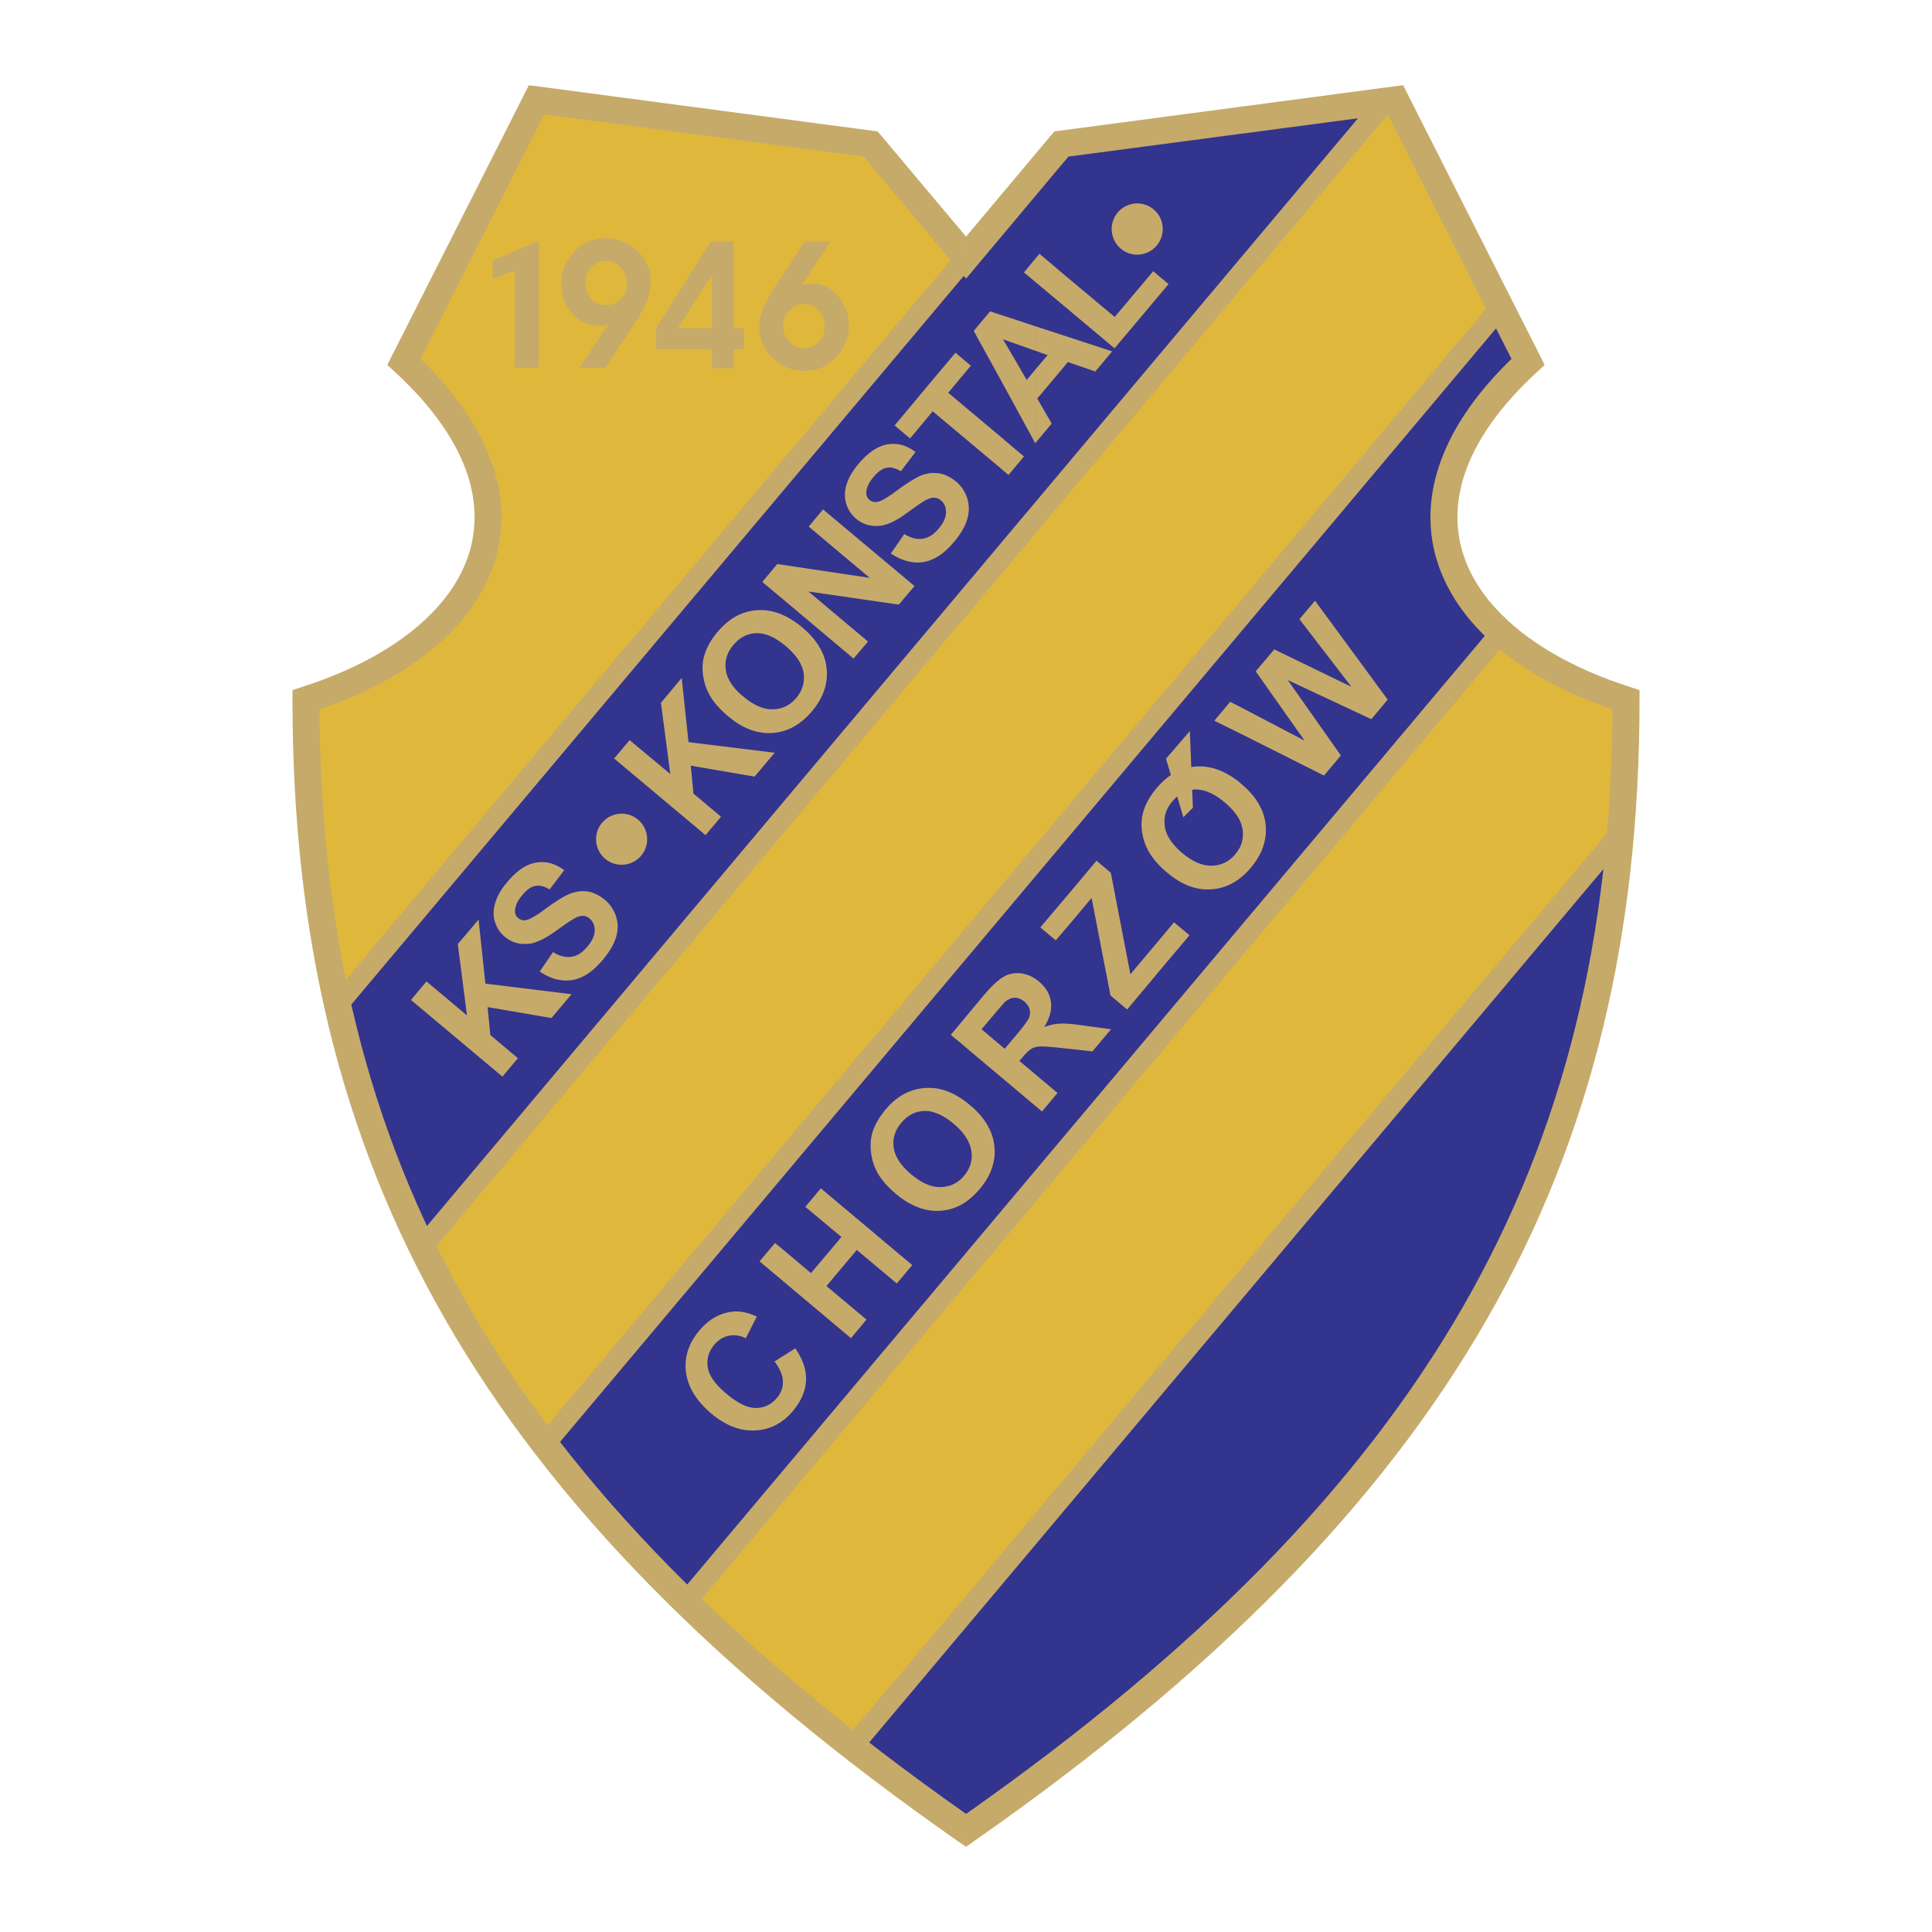
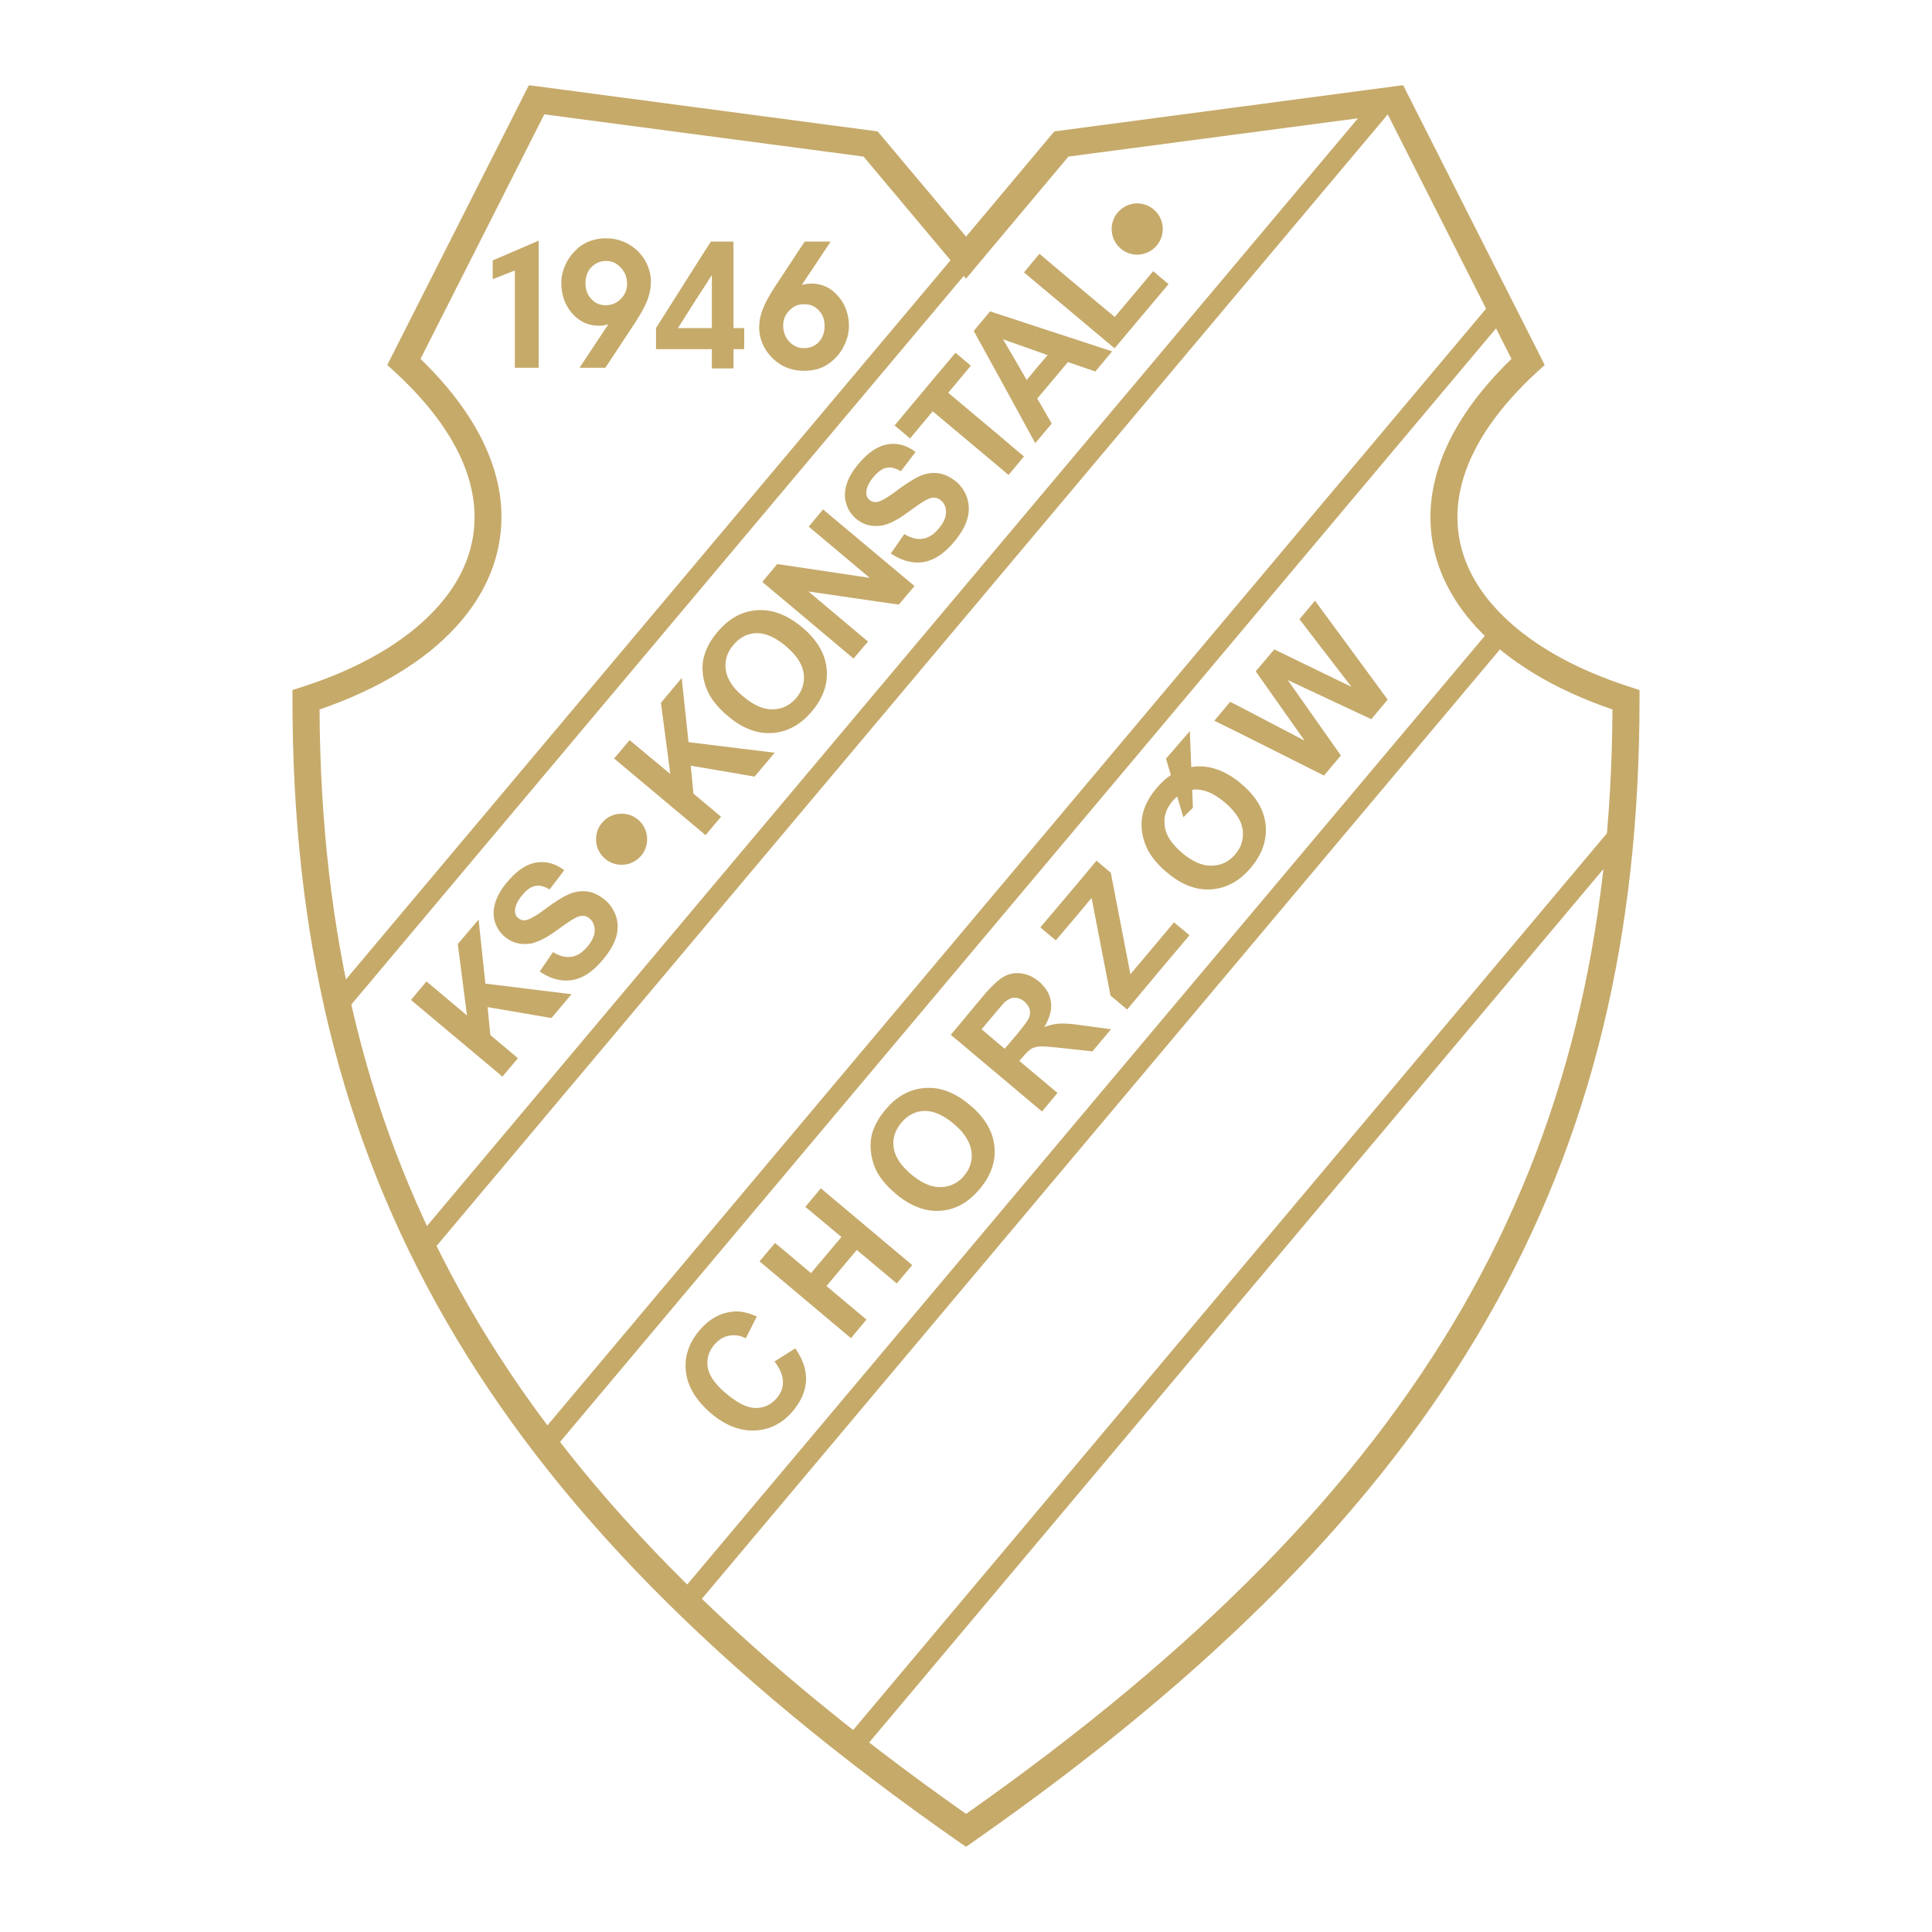
<svg xmlns="http://www.w3.org/2000/svg" width="2500" height="2500" viewBox="0 0 192.756 192.756">
  <g fill-rule="evenodd" clip-rule="evenodd">
    <path fill="#fff" d="M0 0h192.756v192.756H0V0z" />
-     <path d="M96.386 182.621c47.518-33.195 65.848-66.697 65.848-112.805-18.398-5.895-24.871-19.877-9.768-33.706L139.215 9.948 105.9 14.365l-9.514 11.348-9.53-11.348-33.332-4.417L40.29 36.111c15.103 13.829 8.63 27.811-9.769 33.706 0 46.107 18.331 79.609 65.865 112.804V25.713v156.908z" fill="#dfb83b" />
-     <path d="M161.197 83.662l-76.159 90.602 11.348 8.664c44.46-31.328 64.032-64.574 64.811-99.266zM149.477 30.929l-95.222 113.28 14.169 15.631 81.325-96.751c-4.824-2.905-7.424-8.308-5.572-15.188 3.721-4.995 6.031-8.919 7.34-11.875l-2.04-5.097zM105.441 14.926l-72.219 85.912 8.903 23.58L138.824 9.404l-33.383 5.522z" fill="#33348e" />
    <path d="M96.386 180.973c23.172-16.309 39.26-32.668 49.573-50.592 10.244-17.82 14.797-37.205 14.916-59.596-5.861-2.005-10.498-4.842-13.607-8.239-2.055-2.243-3.465-4.757-4.129-7.424-.662-2.701-.561-5.555.391-8.495 1.139-3.533 3.518-7.186 7.271-10.821l-12.35-24.396-31.854 4.213-9.191 10.957-1.02 1.223v-4.196l8.477-10.108.34-.391.527-.068 33.314-4.417.951-.118.426.849L153.655 35.5l.457.917-.746.68c-3.84 3.533-6.219 7.033-7.289 10.363-.781 2.446-.865 4.791-.322 7.016.543 2.225 1.732 4.332 3.5 6.251 2.973 3.245 7.543 5.946 13.387 7.815l.934.306v.968c0 23.292-4.637 43.406-15.289 61.906-10.617 18.467-27.217 35.285-51.152 52.002l-.749.527v-3.278zm0-153.17L95.35 26.58l-9.191-10.958-31.854-4.213-12.35 24.396c3.754 3.635 6.133 7.288 7.271 10.821.952 2.939 1.037 5.793.374 8.495-.646 2.667-2.056 5.182-4.111 7.424-3.109 3.397-7.764 6.234-13.608 8.239.119 22.391 4.672 41.776 14.916 59.596 10.312 17.924 26.4 34.283 49.59 50.592v3.279l-.781-.527c-23.92-16.717-40.518-33.535-51.136-52.002-10.652-18.5-15.29-38.615-15.29-61.906v-.968l.934-.306c5.844-1.869 10.415-4.57 13.387-7.815 1.767-1.919 2.956-4.026 3.5-6.251.543-2.226.458-4.57-.323-7.016-1.07-3.33-3.449-6.83-7.288-10.363l-.748-.68.458-.917L52.334 9.354l.425-.849.951.118 33.315 4.417.526.068.34.391 8.494 10.108v4.196h.001z" fill="#c6aa6a" />
    <path fill="#c6aa6a" d="M97.135 26.359l-62.758 74.666-1.545-1.308 62.773-74.666 1.53 1.308zM138.791 11.019L43.348 124.555l-1.546-1.291L137.244 9.71l1.547 1.309zM150.529 31.252l-95.748 113.91-1.546-1.308 95.749-113.91 1.545 1.308zM150.682 63.564L69.51 160.129l-1.563-1.309 81.19-96.564 1.545 1.308zM162.387 83.832l-76.346 90.822-1.546-1.308 76.347-90.822 1.545 1.308zM80.196 36.994v-2.26c.611 0 1.104-.204 1.495-.611.374-.408.578-.934.578-1.58s-.188-1.172-.578-1.58c-.373-.408-.866-.612-1.461-.612h-.034V28.38c.136-.034.272-.051.357-.051.152-.034.288-.034.407-.034 1.054 0 1.92.408 2.65 1.24.714.815 1.087 1.818 1.087 3.024a4.07 4.07 0 0 1-.306 1.512 4.64 4.64 0 0 1-.781 1.359c-.476.544-.968.935-1.512 1.189-.543.256-1.171.375-1.902.375zm0-8.868v-3.89l.102-.136h2.582l-2.684 4.026zm0-3.89v3.89l-.187.306c.068-.017.136-.034.187-.051v1.971c-.561 0-1.037.204-1.444.628-.408.408-.612.9-.612 1.479 0 .628.188 1.172.595 1.613.408.442.9.663 1.461.663v2.26a4.81 4.81 0 0 1-1.716-.323 4.337 4.337 0 0 1-1.427-.968 4.187 4.187 0 0 1-.969-1.41 4.021 4.021 0 0 1-.339-1.597c0-.628.119-1.257.374-1.886.238-.646.714-1.478 1.41-2.531l2.667-4.044zm-10.873 10.6V32.73h1.699v-5.284l-1.699 2.633v-3.466L70.92 24.1h2.259v8.63h1.071v2.106h-1.07v1.92h-2.158v-1.92h-1.699zm0-8.222v3.466l-1.682 2.65h1.682v2.106H65.45V32.73l3.873-6.116zm-8.834 9.938v-3.89l.204-.289a.634.634 0 0 0-.204.034v-1.954a2.05 2.05 0 0 0 1.444-.629c.425-.424.629-.917.629-1.495 0-.645-.204-1.172-.612-1.614s-.9-.679-1.461-.679v-2.26c.612 0 1.172.119 1.716.34s1.019.544 1.444.951c.408.408.73.884.952 1.41.221.526.34 1.07.34 1.614 0 .628-.119 1.257-.374 1.902-.238.629-.713 1.461-1.41 2.515l-2.668 4.044zm-6.744.136h-2.378v-9.701l-2.209.866v-1.869l4.587-1.971v12.675zm6.744-12.911v2.26c-.612 0-1.087.221-1.495.628-.391.408-.578.952-.578 1.58 0 .646.187 1.173.578 1.58.374.425.867.629 1.461.629h.034v1.954c-.136.034-.255.051-.357.068-.153.017-.289.017-.408.017-1.037 0-1.919-.408-2.65-1.24-.714-.833-1.07-1.834-1.07-3.041 0-.476.085-.985.289-1.495a4.63 4.63 0 0 1 .798-1.376c.442-.527.952-.934 1.512-1.189a4.65 4.65 0 0 1 1.886-.375zm0 8.885v3.89l-.085.136h-2.583l2.668-4.026zM106.562 36.127v-2.514l4.4 1.444-1.682 2.005-2.718-.935zm0-5.266l4.639 3.89 5.385-6.404-1.529-1.292-3.84 4.57-4.654-3.891v3.127h-.001zm0-3.126v3.126l-3.229-2.701v-2.396l.375-.442 2.854 2.413zm0 5.878v2.514h-.018l-3.057 3.636 1.443 2.497-1.598 1.903v-7.339l1.189-1.393-1.189-.425V32.56l3.23 1.053zm-3.228-7.848v2.396l-1.172-.985 1.172-1.411zm0 6.795v2.446l-2.207-.781V31.83l2.207.73zm0 4.264v7.339l-.051.051-2.156-3.958v-4.604l1.307 2.26.9-1.088zm-2.207 9.956v-2.106l1.035.866-1.035 1.24zm0-14.95v2.396l-1.055-.374 1.055 1.801v4.604l-1.461-2.668v-6.234l1.461.475zm0 12.843v2.106l-.51.611-.951-.815v-3.143l1.461 1.241zm-1.461-13.319v6.234l-2.516-4.57 1.631-1.954.885.29zm0 12.079l-5.063-4.247 2.259-2.701-1.529-1.292-2.378 2.82v3.143l.102-.119 6.609 5.538v-3.142zm-6.711 12.401v-2.446c.238-.153.459-.374.68-.628.493-.578.748-1.138.748-1.648s-.17-.917-.51-1.189a1.043 1.043 0 0 0-.713-.271c-.051 0-.119 0-.204.017v-2.48c.238 0 .476 0 .697.034.594.085 1.189.374 1.767.85a3.574 3.574 0 0 1 1.087 1.665 3.504 3.504 0 0 1-.017 2.089c-.204.713-.663 1.478-1.325 2.259-.715.848-1.446 1.443-2.21 1.748zm0-17.82v3.143l-2.157 2.583-1.546-1.291 3.703-4.435zm0 9.174v2.48a2.919 2.919 0 0 0-.748.323c-.255.136-.798.526-1.631 1.121-1.07.798-1.954 1.223-2.633 1.325a.638.638 0 0 1-.17.017v-2.446c.391-.153 1.002-.526 1.784-1.121.968-.714 1.75-1.189 2.327-1.444a4.011 4.011 0 0 1 1.071-.255zm0 6.2v2.446a2.969 2.969 0 0 1-.815.238c-1.053.17-2.141-.103-3.262-.85l1.342-1.937c.68.407 1.309.56 1.869.458.305-.049.594-.168.866-.355zm-5.182 6.66l1.903.272 1.563-1.852-3.466-2.905v4.485zm0-13.064v-2.413a2.7 2.7 0 0 1 .799-.238c.985-.169 1.902.102 2.769.765l-1.461 1.92c-.543-.323-1.019-.442-1.444-.34-.221.033-.442.153-.663.306zm0-2.413v2.413a3.883 3.883 0 0 0-.611.594c-.459.526-.697 1.053-.73 1.529-.017.323.085.578.323.765.204.187.476.255.781.204.068-.018.136-.034.238-.068v2.446c-.9.102-1.699-.136-2.378-.713a3.1 3.1 0 0 1-.968-1.495c-.187-.595-.17-1.24.034-1.903.204-.679.595-1.358 1.189-2.055.695-.833 1.409-1.411 2.122-1.717zm0 10.992l-5.657-4.74-1.427 1.716 6.082 5.114-7.492-1.121v4.23l5.878 4.944 1.444-1.699-5.946-4.995 7.118 1.037v-4.486zM79.279 72.45v-2.633c.051-.051.119-.119.17-.187.611-.73.85-1.563.73-2.48-.102-.611-.391-1.223-.9-1.817V62.02c.255.169.493.356.748.561 1.478 1.24 2.293 2.616 2.446 4.111.153 1.495-.323 2.905-1.444 4.247-.544.644-1.122 1.154-1.75 1.511zm0-15.919v4.23l-3.228-2.701 1.495-1.784 1.733.255zm0 5.488v3.313a7.495 7.495 0 0 0-.9-.884c-1.037-.866-2.005-1.291-2.905-1.274a2.896 2.896 0 0 0-1.784.663v-2.48a5.247 5.247 0 0 1 1.852-.476c1.256-.086 2.497.288 3.737 1.138zm0 7.797v2.633a4.943 4.943 0 0 1-2.209.68c-1.138.084-2.259-.221-3.38-.901v-3.143c.153.136.323.289.493.424 1.036.867 2.005 1.292 2.939 1.257.849-.016 1.562-.338 2.157-.95zm-5.59 7.391v-2.548l3.602.442-2.005 2.378-1.597-.272zM53.133 98.715l3.89.475-2.004 2.379-1.886-.322v-2.532zm20.556-37.359v2.48a3.848 3.848 0 0 0-.527.526c-.628.748-.883 1.58-.747 2.48.102.748.526 1.495 1.274 2.243v3.143a10.37 10.37 0 0 1-1.037-.764c-.934-.782-1.597-1.563-1.987-2.378a5.58 5.58 0 0 1-.544-1.903c-.068-.663-.017-1.291.17-1.852.238-.782.663-1.529 1.291-2.277.647-.763 1.343-1.324 2.107-1.698zm0 13.302l-4.995-.612-.68-6.405-2.072 2.48.934 7.101-4.06-3.38-1.546 1.834 9.123 7.645 1.546-1.835-2.752-2.31-.272-2.786 4.774.815v-2.547zM53.133 94.093v-2.565c.374-.187.832-.51 1.376-.917.968-.713 1.75-1.189 2.327-1.427.595-.238 1.172-.323 1.784-.238.594.084 1.172.374 1.75.849.526.442.883 1.002 1.104 1.665.204.663.204 1.359-.017 2.072s-.68 1.479-1.342 2.26c-.969 1.155-1.971 1.817-3.024 1.987-1.053.17-2.141-.102-3.245-.85l1.325-1.936c.679.408 1.308.561 1.869.458.561-.085 1.07-.425 1.546-.985.493-.578.748-1.139.748-1.648s-.17-.883-.51-1.172a1.002 1.002 0 0 0-.696-.272c-.272 0-.578.102-.952.34-.255.136-.798.51-1.648 1.121-.934.68-1.749 1.105-2.395 1.258zm0-5.623v-2.328c.136-.034.255-.068.391-.085.985-.152 1.902.103 2.769.765l-1.461 1.92c-.527-.323-1.019-.442-1.444-.34-.085.017-.17.034-.255.068zm-3.007 18.942l-9.123-7.645 1.546-1.852 4.043 3.396-.917-7.118 2.073-2.446.68 6.388 4.706.578v2.531l-4.485-.766.272 2.787 2.752 2.311-1.547 1.836zm3.007-21.269c-.85.238-1.699.866-2.531 1.869-.595.696-.985 1.376-1.189 2.056-.204.663-.221 1.308-.034 1.903.187.594.509 1.087.968 1.478.73.611 1.58.832 2.548.696a.667.667 0 0 0 .238-.051v-2.565c-.272.153-.476.238-.646.271a.912.912 0 0 1-.782-.204c-.238-.187-.339-.442-.323-.764.034-.476.271-1.002.73-1.529.34-.408.68-.696 1.02-.832v-2.328h.001zM113.459 25.408a2.559 2.559 0 0 0 2.549-2.565 2.555 2.555 0 0 0-2.549-2.548 2.556 2.556 0 0 0-2.547 2.548c0 1.409 1.139 2.565 2.547 2.565zM62.018 86.278c1.41 0 2.548-1.138 2.548-2.548s-1.138-2.548-2.548-2.548-2.548 1.138-2.548 2.548 1.138 2.548 2.548 2.548zM123.738 87.604v-3.126c.238-.543.322-1.104.238-1.733a3.84 3.84 0 0 0-.238-.798v-3.839l.084.085c1.479 1.223 2.295 2.599 2.447 4.094.152 1.495-.322 2.905-1.443 4.248a7.318 7.318 0 0 1-1.088 1.069zm0-14.424v-2.65l6.422 3.364-4.877-6.915 1.854-2.191 7.695 3.737-5.182-6.744 1.547-1.852 7.254 9.871-1.631 1.954-8.342-3.907 5.301 7.526-1.684 2.005-8.357-4.198zm0-2.65v2.65l-2.582-1.274 1.58-1.886 1.002.51zm0 7.577v3.839c-.289-.628-.814-1.274-1.562-1.903-1.037-.866-2.006-1.291-2.906-1.274-.9.034-1.664.425-2.311 1.189-.322.391-.561.798-.68 1.24v-3.466c.918-.748 1.938-1.172 3.059-1.257 1.478-.101 2.939.442 4.4 1.632zm0 6.371v3.126c-.867.679-1.834 1.053-2.871 1.122-1.494.119-2.973-.442-4.416-1.665-.053-.051-.119-.085-.172-.136v-4.128c.221.782.783 1.563 1.699 2.328 1.037.866 2.021 1.274 2.939 1.24.934-.017 1.717-.408 2.328-1.138.204-.24.357-.495.493-.749zm-7.459 11.67V93.04l.85-1.02 1.547 1.291-2.397 2.837zm0-18.415v3.466a3.026 3.026 0 0 0-.066 1.24c.016.119.033.238.066.356v4.128c-.832-.73-1.443-1.478-1.816-2.242a5.588 5.588 0 0 1-.545-1.903c-.066-.663 0-1.274.17-1.852.238-.782.664-1.529 1.291-2.277.289-.338.596-.644.9-.916zm0 15.307l-3.498 4.163-1.955-10.126-1.426-1.206-2.072 2.48v3.126l1.58-1.886 1.885 9.735 1.664 1.393 3.822-4.57V93.04zm-8.951 11.671v-2.498c.236.035.508.068.797.104l2.719.373-1.852 2.209-1.664-.188zm0-16.36v3.126l-1.988 2.344-1.547-1.292 3.535-4.178zm0 13.862v2.498l-1.428-.152c-1.105-.119-1.836-.17-2.158-.152-.34.016-.611.102-.85.236-.221.137-.525.426-.883.85l-.307.357 3.807 3.193-1.547 1.852-3.617-3.041v-3.346l1.053-1.24c.73-.885 1.154-1.461 1.273-1.734.102-.287.119-.576.051-.848-.084-.273-.254-.527-.525-.766-.324-.254-.629-.373-.951-.373-.307 0-.613.119-.9.357v-2.566c.475-.221.984-.289 1.545-.221.646.086 1.223.357 1.768.816.68.576 1.086 1.256 1.189 2.021.117.781-.119 1.613-.664 2.514.561-.205 1.088-.322 1.58-.34.375-.017.884.001 1.564.085zm-6.982-4.875v2.566c-.018.016-.035.016-.053.033-.135.135-.525.578-1.154 1.324l-1.207 1.428 2.311 1.953.104-.135v3.346l-3.297-2.77v-4.467l1.053-1.258c.816-.969 1.496-1.598 2.023-1.902.083-.05.151-.085.22-.118zm-3.297 22.017v-8.867c1.291 1.172 2.021 2.463 2.158 3.855.17 1.494-.324 2.922-1.445 4.264a7.394 7.394 0 0 1-.713.748zm0-18.738v4.467l-1.138-.967v-2.125l1.138-1.375zm0 9.871v8.867c-.374.34-.73.611-1.138.832v-2.582c.102-.102.204-.203.289-.322.611-.73.849-1.547.713-2.465-.102-.662-.441-1.307-1.002-1.971v-3.244c.289.188.561.408.85.646.101.085.203.171.288.239zm-1.138-8.496v2.125l-1.053-.867 1.053-1.258zm0 7.612v3.244a8.299 8.299 0 0 0-.764-.73c-.731-.611-1.427-1.002-2.09-1.172v-2.395c.951.068 1.902.424 2.854 1.053zm0 8.001v2.582a4.948 4.948 0 0 1-2.072.611 5.668 5.668 0 0 1-.782 0v-2.445c.272.068.561.084.833.084.78-.033 1.46-.304 2.021-.832zm-2.854-9.054v2.395a2.408 2.408 0 0 0-.833-.102c-.9.018-1.665.426-2.293 1.172-.646.766-.9 1.598-.765 2.498.136.9.713 1.783 1.767 2.668.73.611 1.444 1.002 2.124 1.172v2.445c-1.24-.119-2.446-.662-3.653-1.664l-.476-.426v-8.629c1.002-.936 2.106-1.445 3.364-1.529.255-.018.51-.018.765 0zm-4.129 19.043v-3.125l2.09 1.75-1.546 1.834-.544-.459zm-10.822 7.715l1.24-.783c.764 1.105 1.122 2.176 1.07 3.229-.051 1.037-.493 2.039-1.308 3.023-.323.375-.646.697-1.002.951v-3.6-.307V135.309zm10.822-25.229v8.629c-.68-.645-1.189-1.291-1.512-1.953-.289-.594-.459-1.24-.527-1.902s-.017-1.291.153-1.869c.238-.764.68-1.529 1.291-2.26.205-.237.392-.442.595-.645zm0 14.389l-7.033-5.912-1.546 1.852 3.602 3.008-3.041 3.602-2.803-2.361v3.143l6.795 5.709 1.546-1.854-3.992-3.346 3.024-3.602 3.448 2.887v-3.126zm-11.654 11.365l.833-.525v2.361c-.068-.578-.34-1.19-.833-1.836zm.832 5.895v-3.6c-.051.492-.255.934-.594 1.342-.561.662-1.257 1.002-2.09 1.002-.833.016-1.835-.477-2.973-1.445-1.087-.898-1.699-1.783-1.834-2.598-.136-.834.085-1.58.646-2.26.425-.494.9-.799 1.461-.9.561-.119 1.121-.035 1.682.254l1.104-2.174c-.9-.408-1.733-.578-2.464-.477-1.24.137-2.344.766-3.278 1.887-1.07 1.273-1.512 2.65-1.325 4.145.187 1.479 1.036 2.871 2.548 4.146 1.427 1.188 2.888 1.748 4.366 1.664a4.827 4.827 0 0 0 2.751-.986zm0-17.073v3.143l-2.328-1.953 1.546-1.836.782.646z" />
    <path fill="#c6aa6a" d="M118.064 81.539l.952-.952-.307-7.645-2.377 2.752 1.732 5.845z" />
  </g>
</svg>